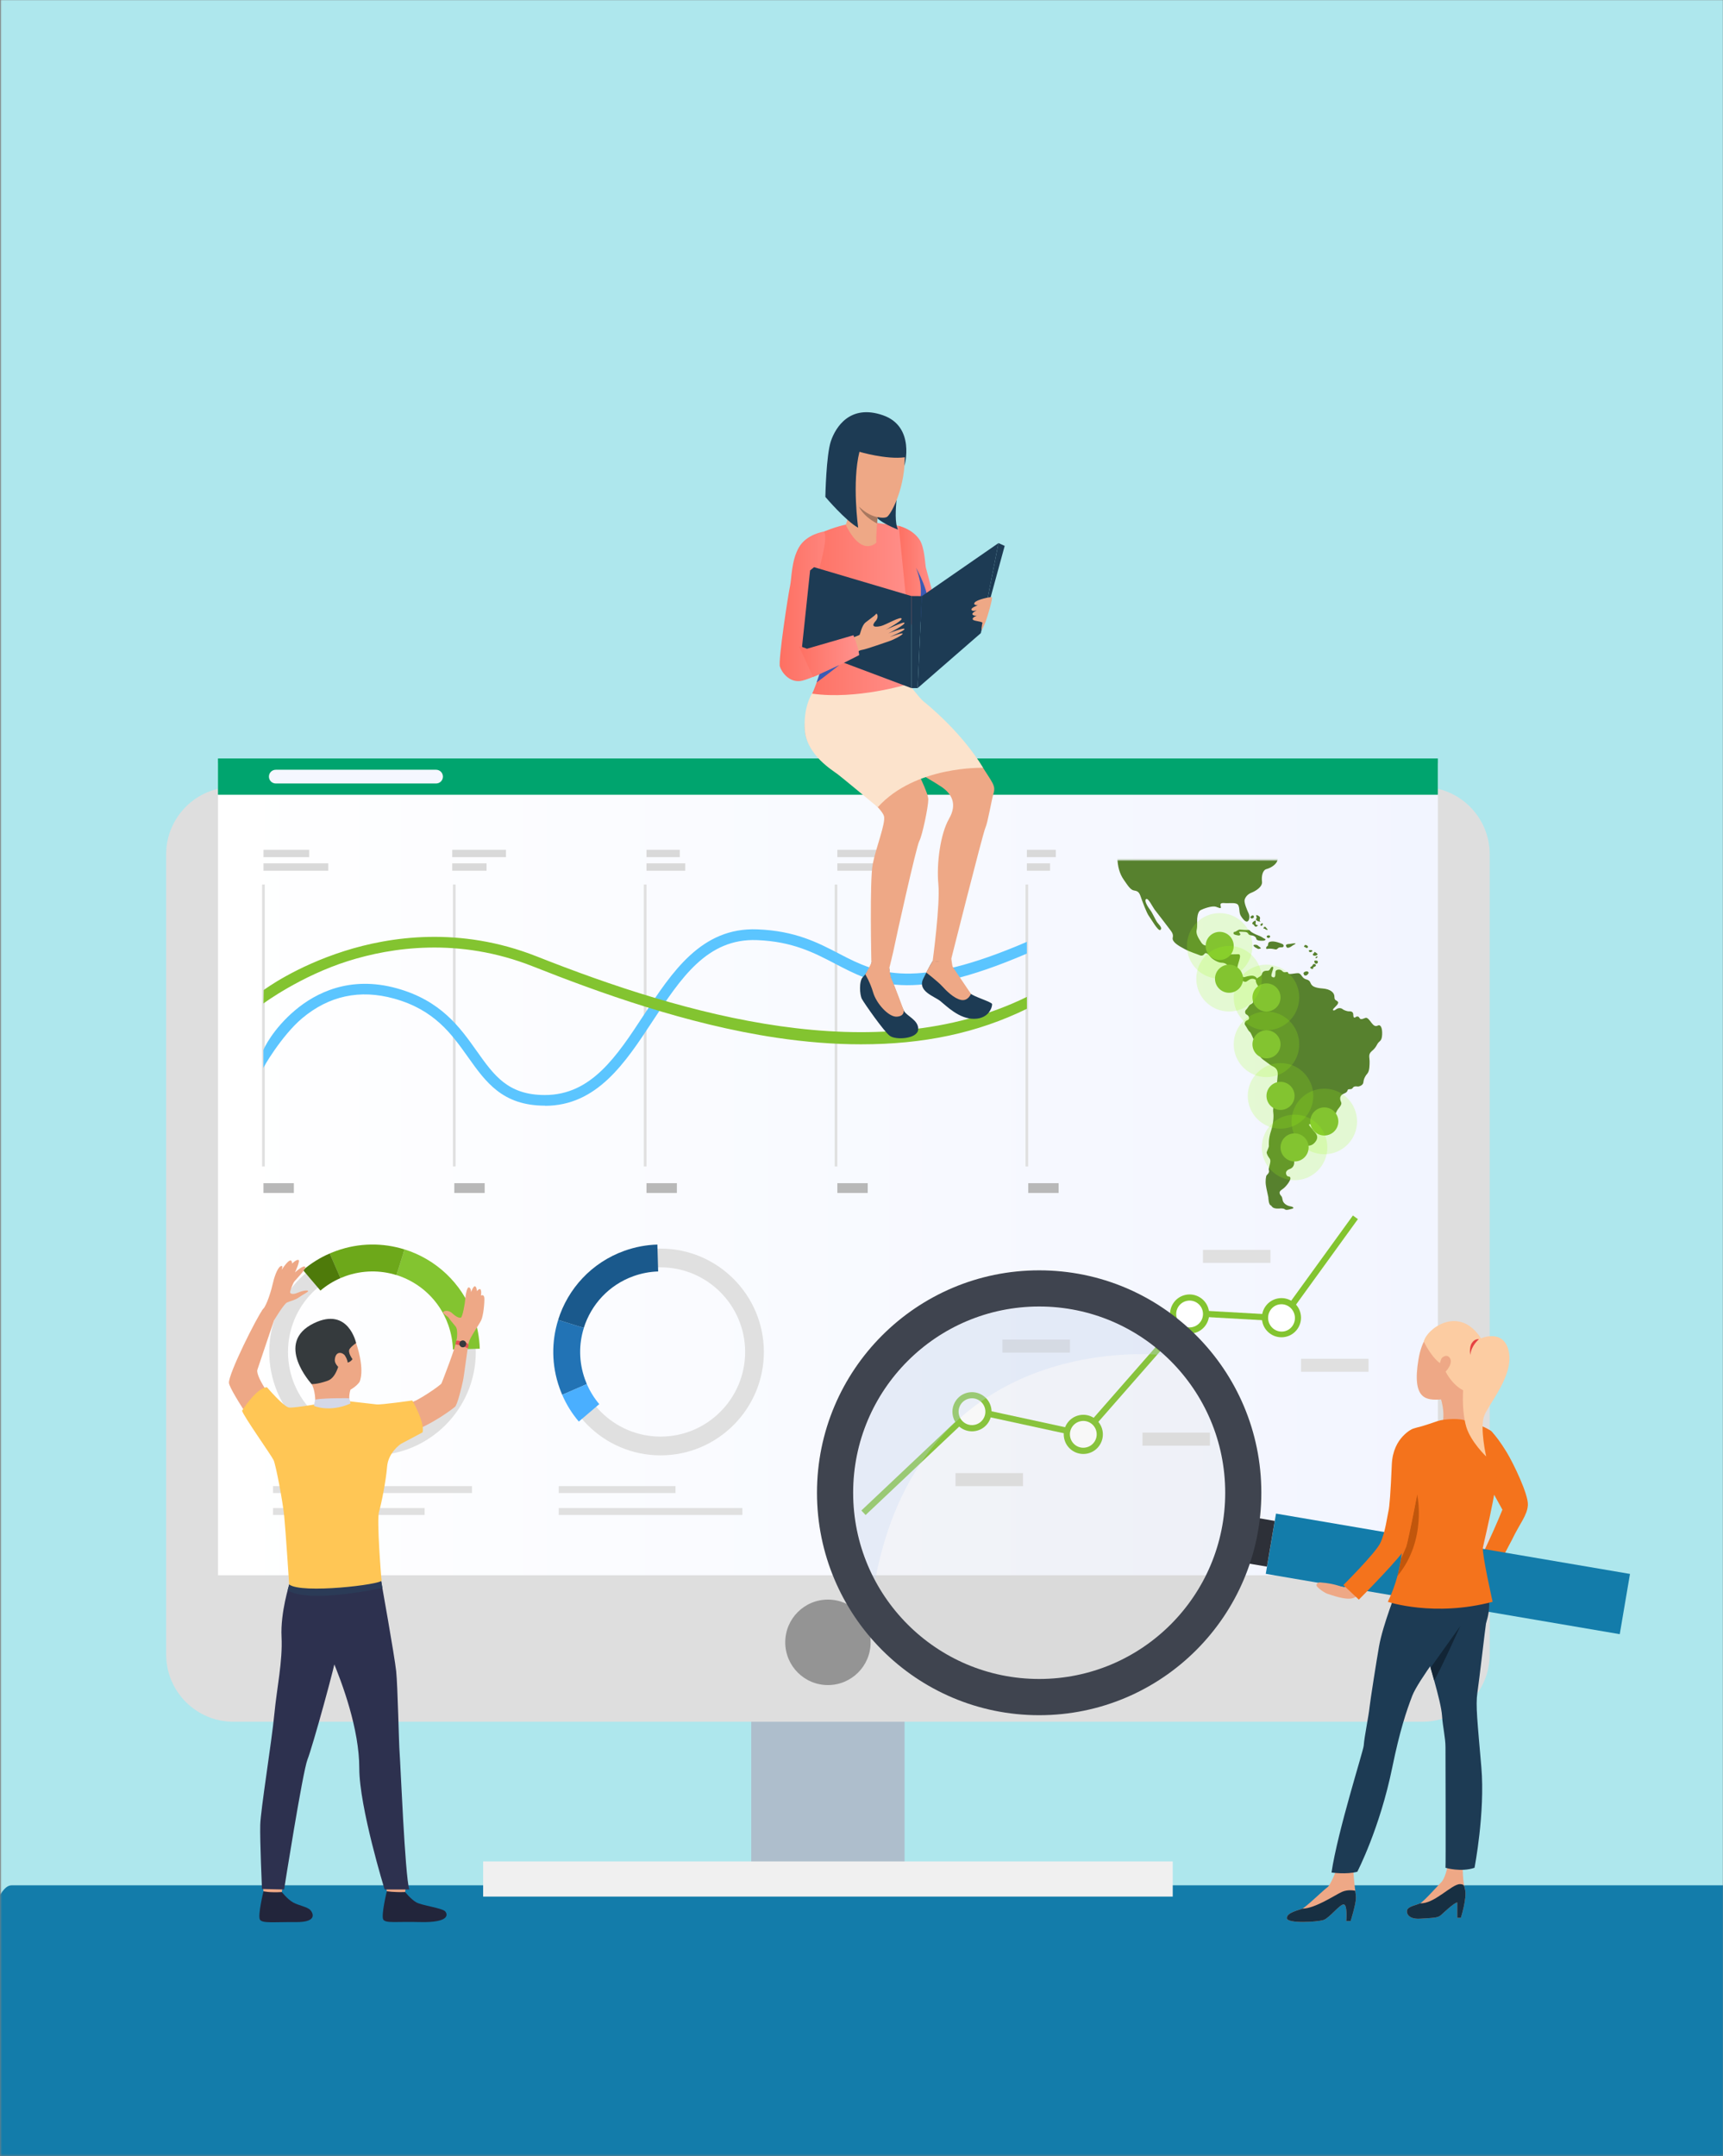
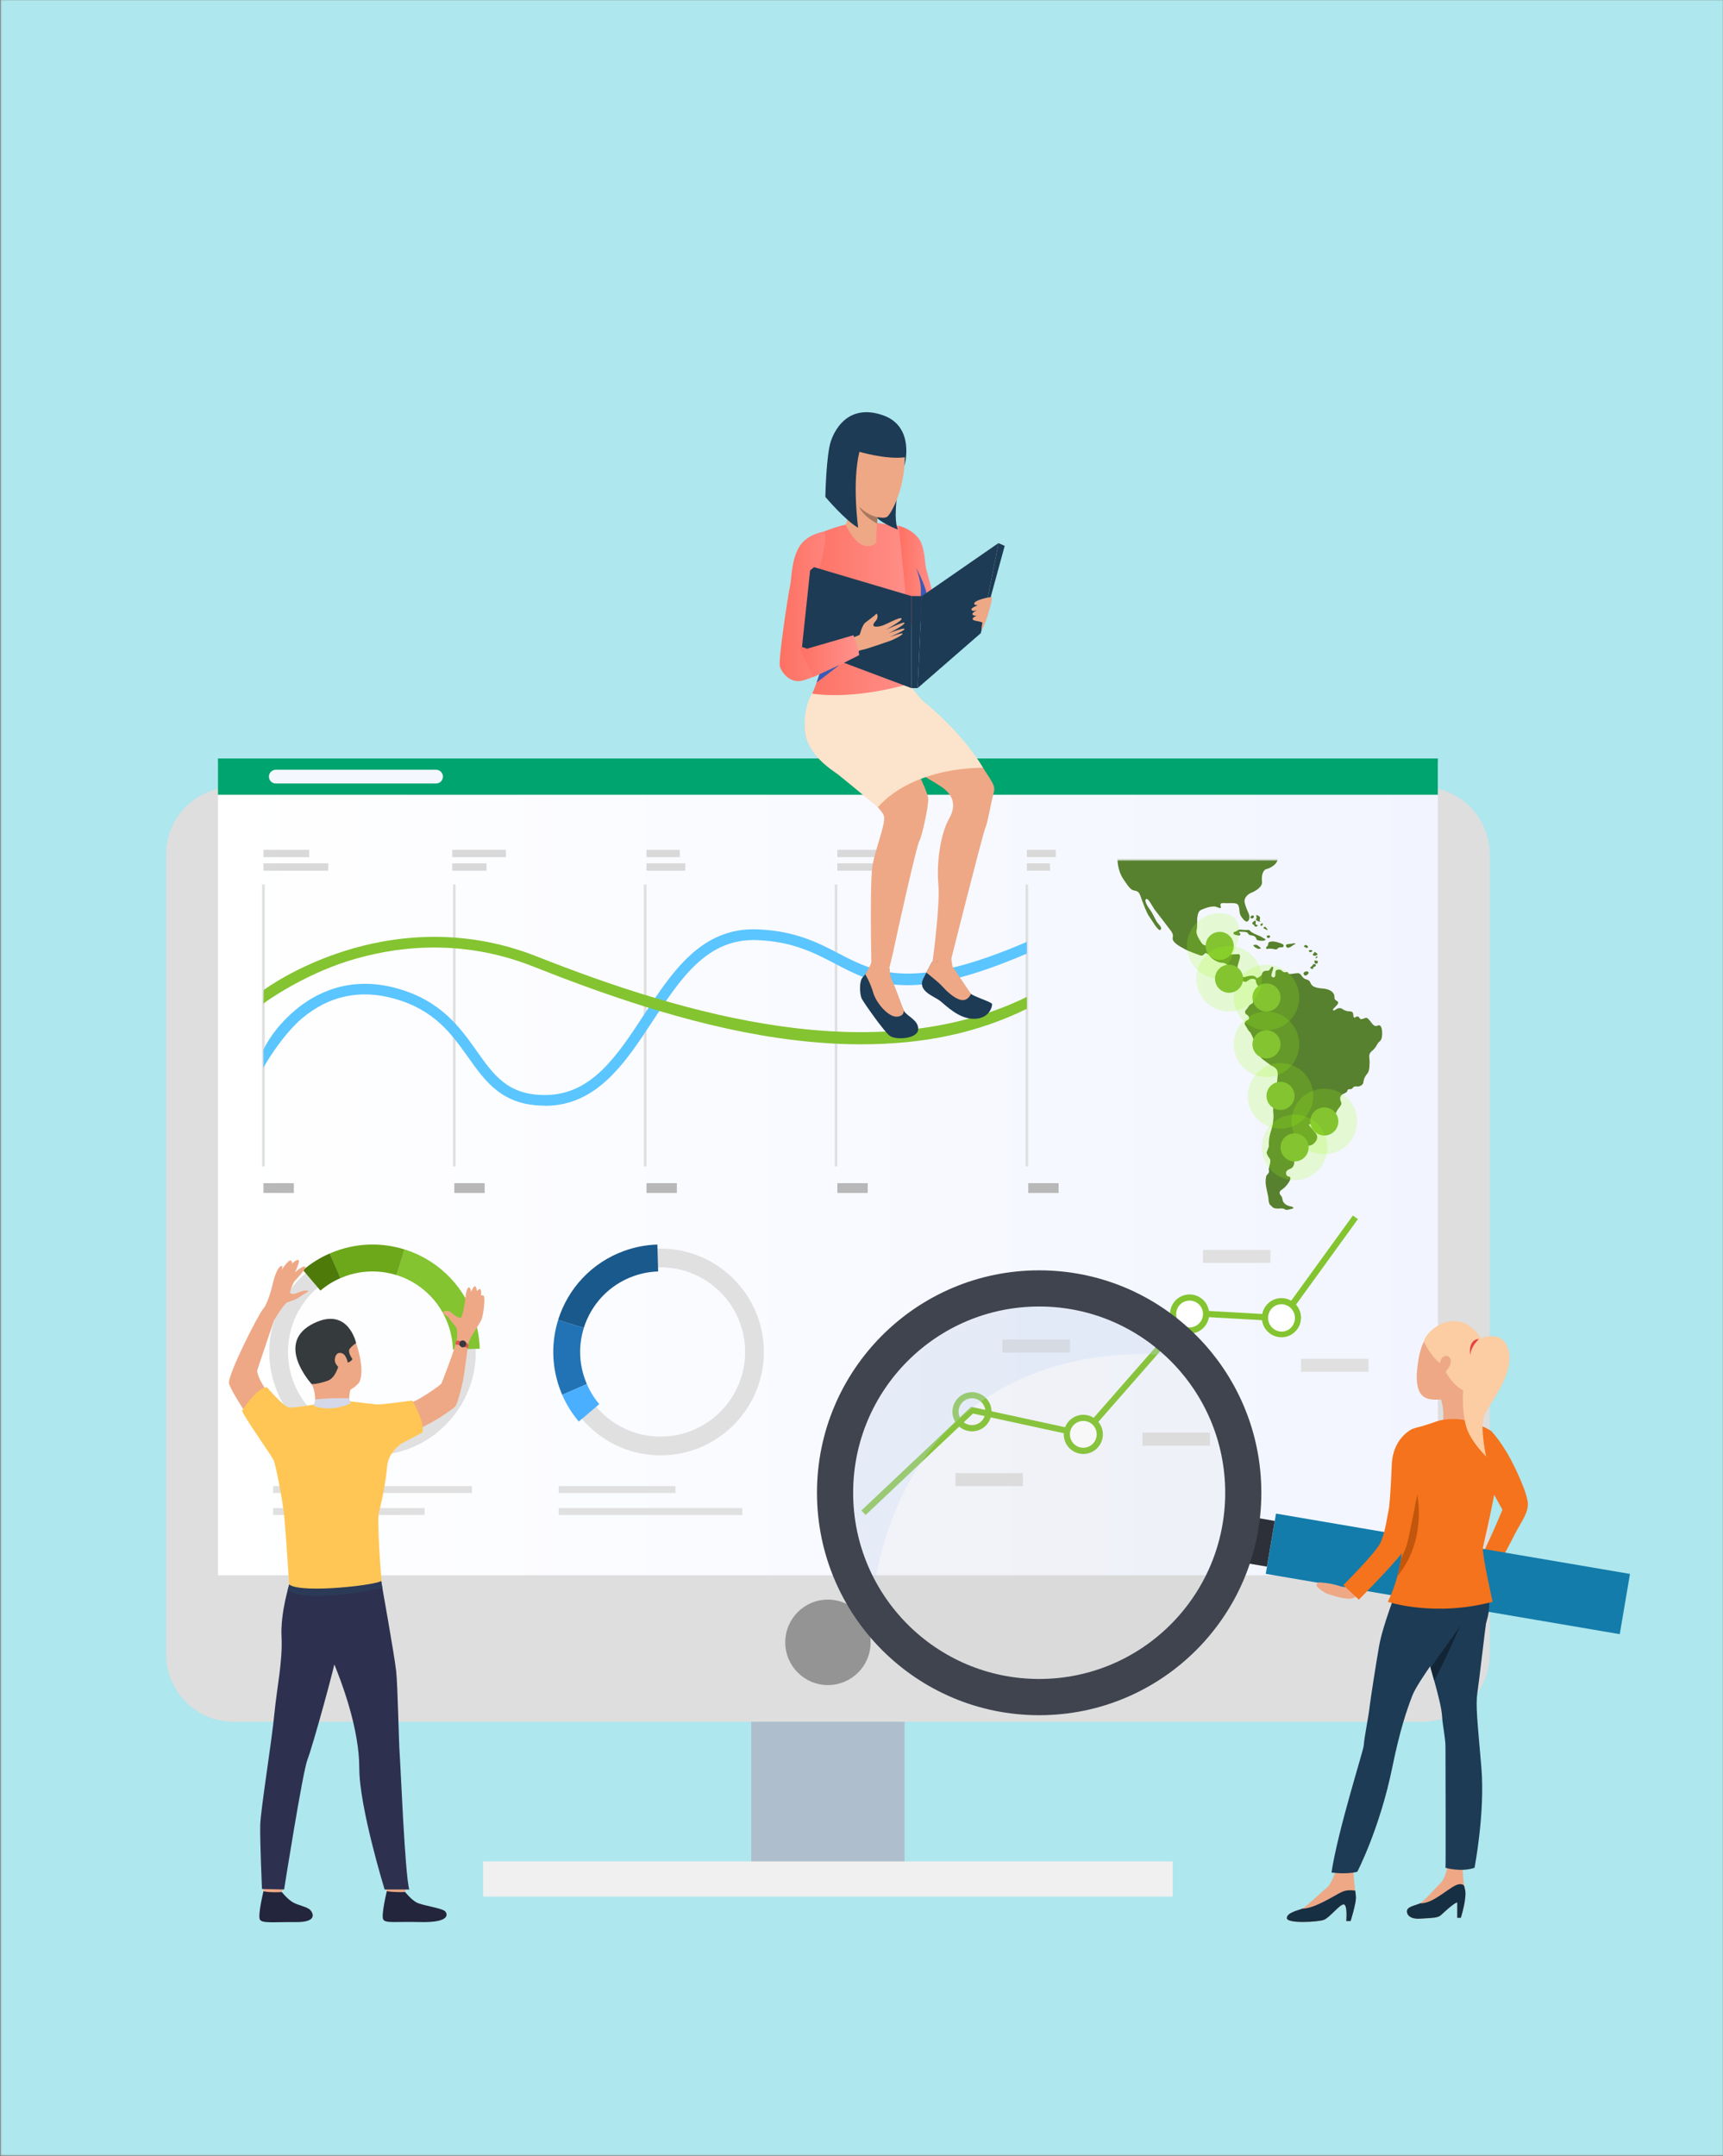
<svg xmlns="http://www.w3.org/2000/svg" width="1196" height="1496" viewBox="0 0 1196 1496" fill="none">
  <rect x="0" y="0" width="1196" height="1496" fill="#808080" stroke="none" />
  <mask id="mask0_1444_2408" style="mask-type:alpha" maskUnits="userSpaceOnUse" x="0" y="0" width="1196" height="1496">
    <rect x="0.377" width="1195.62" height="1495.7" fill="#807F7F" />
  </mask>
  <g mask="url(#mask0_1444_2408)">
    <rect x="0.377" width="1195.62" height="1495.7" fill="#AEE7ED" />
-     <path d="M8.003 1308.15H1197.75C1217.48 1308.15 1233.51 1430.03 1233.51 1580.1H-27.755C-27.755 1430.03 -11.729 1308.15 8.003 1308.15Z" fill="#137CAA" />
    <path d="M521.48 1313.15H627.892V1038.88H521.48V1313.15Z" fill="#AEBECC" />
    <path d="M162.053 1194.66H987.351C1013.16 1194.66 1034.07 1173.72 1034.07 1147.9V592.824C1034.07 567.001 1013.16 546.066 987.351 546.066L162.053 546.066C136.248 546.066 115.33 567.001 115.33 592.824L115.33 1147.9C115.33 1173.72 136.248 1194.66 162.053 1194.66Z" fill="#DEDEDE" />
    <path d="M151.331 1093.01H998.105L998.105 529.484L151.331 529.484L151.331 1093.01Z" fill="url(#paint0_linear_1444_2408)" />
    <path d="M998.073 526.264H151.298V551.431H998.073V526.264Z" fill="#00A46E" />
    <path d="M545.069 1139.54C545.069 1155.93 558.326 1169.2 574.702 1169.2C591.078 1169.2 604.335 1155.93 604.335 1139.54C604.335 1123.16 591.078 1109.89 574.702 1109.89C558.326 1109.89 545.069 1123.16 545.069 1139.54Z" fill="#949494" />
    <path d="M814.039 1291.55H335.366V1315.97H814.039V1291.55Z" fill="#F0F0F0" />
    <path d="M302.71 534.1H191.424C188.805 534.1 186.681 536.226 186.681 538.848V538.88C186.681 541.502 188.805 543.628 191.424 543.628H302.71C305.33 543.628 307.454 541.502 307.454 538.88V538.848C307.454 536.226 305.33 534.1 302.71 534.1Z" fill="#F5F7FF" />
    <path d="M600.859 1051.2L597.902 1048.08L674.096 976.152L751.2 992.865L824.827 908.812L889.063 912.454L939.101 843.39L942.578 845.894L891.175 916.876L826.679 913.234L752.759 997.58L675.396 980.802L600.859 1051.2Z" fill="#83C430" />
    <path d="M763.156 992.801C764.488 998.978 760.557 1005.09 754.383 1006.42C748.21 1007.76 742.101 1003.82 740.769 997.645C739.437 991.467 743.369 985.354 749.542 984.021C755.715 982.688 761.824 986.623 763.156 992.801Z" fill="white" />
    <path d="M754.838 1008.54C747.528 1010.13 740.25 1005.45 738.69 998.132C737.098 990.816 741.777 983.533 749.087 981.972C756.398 980.379 763.644 985.061 765.236 992.377C766.828 999.693 762.149 1006.98 754.838 1008.54ZM749.997 986.134C744.993 987.207 741.777 992.182 742.881 997.189C743.954 1002.2 748.925 1005.42 753.929 1004.31C758.932 1003.24 762.149 998.262 761.044 993.255C759.972 988.247 755.001 985.028 749.997 986.134Z" fill="#83C430" />
    <path d="M836.914 909.332C838.246 915.51 834.315 921.623 828.141 922.956C821.968 924.289 815.859 920.355 814.527 914.177C813.195 907.999 817.126 901.886 823.3 900.553C829.473 899.22 835.582 903.154 836.914 909.332Z" fill="white" />
    <path d="M828.626 925.038C821.315 926.631 814.037 921.949 812.477 914.633C810.885 907.317 815.564 900.033 822.875 898.472C830.185 896.879 837.463 901.561 839.023 908.877C840.615 916.193 835.936 923.477 828.626 925.038ZM823.784 902.634C818.781 903.707 815.564 908.682 816.669 913.69C817.741 918.697 822.712 921.916 827.716 920.811C832.72 919.738 835.936 914.763 834.832 909.755C833.759 904.748 828.788 901.529 823.784 902.634Z" fill="#83C430" />
    <path d="M900.695 911.869C902.027 918.047 898.096 924.16 891.922 925.493C885.749 926.826 879.64 922.891 878.308 916.713C876.976 910.535 880.907 904.423 887.081 903.089C893.254 901.756 899.363 905.691 900.695 911.869Z" fill="white" />
    <path d="M892.377 927.573C885.066 929.166 877.788 924.484 876.228 917.168C874.636 909.852 879.315 902.569 886.626 901.008C893.936 899.415 901.214 904.097 902.774 911.413C904.366 918.729 899.687 926.012 892.377 927.573ZM887.535 905.17C882.532 906.243 879.347 911.315 880.452 916.42C881.557 921.525 886.528 924.809 891.564 923.736C896.568 922.663 899.752 917.591 898.648 912.486C897.543 907.348 892.572 904.064 887.535 905.17Z" fill="#83C430" />
-     <path d="M685.859 977.128C687.191 983.306 683.26 989.419 677.086 990.752C670.913 992.085 664.804 988.151 663.472 981.973C662.14 975.795 666.072 969.682 672.245 968.349C678.419 967.016 684.527 970.95 685.859 977.128Z" fill="white" />
    <path d="M677.573 992.833C670.262 994.426 662.984 989.744 661.424 982.428C659.832 975.112 664.511 967.828 671.822 966.267C679.132 964.707 686.411 969.356 687.97 976.672C689.562 983.989 684.884 991.272 677.573 992.833ZM672.732 970.429C667.728 971.502 664.511 976.477 665.616 981.485C666.688 986.492 671.659 989.711 676.663 988.606C681.667 987.533 684.884 982.558 683.779 977.55C682.707 972.543 677.735 969.324 672.732 970.429Z" fill="#83C430" />
    <path d="M710.096 1022.13H663.242V1031.17H710.096V1022.13Z" fill="#E0E0E0" />
    <path d="M742.686 929.459H695.832V938.499H742.686V929.459Z" fill="#E0E0E0" />
    <path d="M839.871 994.036H793.018V1003.08H839.871V994.036Z" fill="#E0E0E0" />
    <path d="M881.882 867.225H835.028V876.264H881.882V867.225Z" fill="#E0E0E0" />
    <path d="M949.953 942.791H903.1V951.83H949.953V942.791Z" fill="#E0E0E0" />
    <path d="M1030.34 1024.93C1030.34 1024.93 1013.67 988.898 1032.29 991.89C1032.29 991.89 1033.98 991.89 1035.44 993.353C1037.88 995.824 1041.68 1000.8 1045.77 1007.5C1050.68 1015.59 1060.95 1036.99 1060.56 1044.21C1060.17 1051.43 1055.03 1056.86 1049.48 1068.46C1049.48 1068.46 1037.94 1090.02 1037.46 1092.62L1025.24 1086.28C1025.24 1086.28 1035.57 1065.67 1042.88 1047.52L1030.37 1024.89L1030.34 1024.93Z" fill="#F4731C" />
    <path d="M1131.44 1092.08L885.729 1050.22L878.62 1092.02L1124.33 1133.88L1131.44 1092.08Z" fill="#137CAA" />
    <path d="M884.838 1055.3L871.705 1053.06L866.307 1084.8L879.44 1087.03L884.838 1055.3Z" fill="#2D3038" />
    <path d="M937.508 1332.95H934.486C934.486 1332.95 935.493 1321.5 932.699 1321.4C929.905 1321.31 922.951 1330.7 918.792 1332.17C914.633 1333.63 893.351 1334.87 893.254 1330.93C893.156 1327 901.442 1325.44 904.009 1324.33C906.576 1323.23 919.15 1311 921.359 1309.54C923.601 1308.07 927.435 1297.93 927.435 1297.93L939.327 1297.41C939.327 1297.41 940.01 1306.87 940.725 1311.88C940.985 1313.73 941.179 1315.42 941.212 1316.59C941.309 1320.85 937.508 1332.95 937.508 1332.95Z" fill="#EEA886" />
    <path d="M1014.06 1330.67H1011.53V1320.04C1009.41 1320.2 1002.36 1326.9 1000.19 1328.85C998.009 1330.77 995.019 1330.7 985.791 1331.29C976.596 1331.87 975.719 1326.35 977.181 1324.49C978.643 1322.61 983.355 1321.79 985.791 1320.62C988.228 1319.45 997.911 1308.53 1000.48 1305.96C1003.04 1303.39 1004.6 1295.98 1004.6 1295.98L1015.36 1296.92C1015.36 1296.92 1015.29 1303.68 1016.53 1309.34C1016.53 1309.34 1016.53 1309.34 1016.53 1309.37C1016.63 1309.86 1016.76 1310.32 1016.89 1310.8C1018.48 1316.69 1014.03 1330.67 1014.03 1330.67H1014.06Z" fill="#EEA886" />
    <path d="M974.289 1089.4C974.289 1089.4 970.227 1099.03 969.87 1101.43C969.512 1103.87 959.992 1126.89 957.23 1142.4C955.573 1151.7 951.024 1180.77 950.667 1184.48C950.05 1190.82 947.06 1204.77 946.606 1211.24C946.346 1214.85 928.572 1270.32 924.251 1299.26C924.251 1299.26 934.486 1300.79 942.154 1298.74C942.154 1298.74 957.75 1268.83 966.426 1226.36C971.657 1200.8 976.271 1187.15 980.3 1176.64C984.329 1166.11 1007.27 1136.29 1009.64 1132.94C1012.01 1129.59 1027.02 1111.09 1012.82 1091.03C998.625 1070.97 974.256 1089.4 974.256 1089.4H974.289Z" fill="#1D3B54" />
    <path d="M1025.5 1174.6C1024.2 1183.25 1025.56 1194.56 1028.26 1226.17C1030.96 1257.74 1023.52 1295.98 1023.52 1295.98C1014.16 1299.2 1003.37 1295.98 1003.37 1295.98C1003.63 1293.77 1003.37 1219.01 1003.37 1212.35C1003.37 1205.68 1001.45 1198.14 1000.97 1190.5C1000.64 1185.29 998.204 1175.67 995.475 1165.88C994.663 1162.96 993.818 1160 993.006 1157.14C992.551 1155.54 992.096 1153.95 991.641 1152.42C987.807 1139.09 982.641 1087.68 982.641 1087.68C982.641 1087.68 1011.23 1064.63 1025.17 1086.32C1039.11 1108.04 1031.96 1123.81 1031.48 1126.51C1030.99 1129.2 1026.8 1165.98 1025.5 1174.6Z" fill="#1D3B54" />
    <path d="M1013.64 1128.23C1013.41 1128.72 999.178 1160.39 995.507 1165.88C994.694 1162.96 993.849 1160 993.037 1157.14C993.037 1157.14 1013.18 1128.94 1013.67 1128.23H1013.64Z" fill="#122536" />
    <path d="M1014.06 1330.67H1011.53V1320.04C1009.41 1320.2 1002.36 1326.9 1000.19 1328.85C998.009 1330.77 995.019 1330.7 985.791 1331.29C976.596 1331.87 975.719 1326.35 977.181 1324.49C978.643 1322.61 983.355 1321.79 985.791 1320.62C995.637 1321.14 1007.66 1307.29 1013.41 1307.33C1016.46 1307.33 1016.43 1309.05 1016.53 1309.37C1016.53 1309.37 1016.53 1309.37 1016.53 1309.41C1016.63 1309.89 1016.76 1310.35 1016.89 1310.84C1018.48 1316.72 1014.03 1330.7 1014.03 1330.7L1014.06 1330.67Z" fill="#172F42" />
    <path d="M937.508 1332.95H934.486C934.486 1332.95 935.493 1321.5 932.699 1321.4C929.905 1321.31 922.951 1330.7 918.792 1332.17C914.633 1333.63 893.351 1334.87 893.254 1330.93C893.156 1327 901.442 1325.44 904.009 1324.33C912.781 1324.33 927.078 1314.64 931.497 1312.69C935.916 1310.74 940.725 1311.91 940.725 1311.91C940.985 1313.76 941.179 1315.45 941.212 1316.63C941.309 1320.88 937.508 1332.98 937.508 1332.98V1332.95Z" fill="#172F42" />
    <path d="M999.568 968.674C999.568 968.674 1004.12 980.769 1000.58 990.101C1000.58 990.101 1017.31 989.029 1017.96 987.045C1018.61 985.094 1017.28 966.983 1019.58 961.618C1021.89 956.253 999.568 968.641 999.568 968.641V968.674Z" fill="#EEA886" />
    <path d="M997.942 986.005C997.942 986.005 988.065 989.516 983.581 990.492C979.097 991.467 969.772 995.89 970.519 1012.6C971.266 1029.28 974.061 1043.75 975.068 1050.94C976.075 1058.09 975.458 1076.37 973.801 1085.21C973.801 1085.21 997.52 1091.19 1025.4 1085.21C1025.4 1085.21 1020.46 1070.09 1020.59 1066.19C1020.72 1062.29 1037.06 1030.06 1037.84 1024.99C1038.59 1019.92 1041.9 997.483 1034.43 992.54C1026.96 987.598 1020.85 988.248 1017.7 986.037C1014.51 983.826 1002.59 984.444 997.942 986.037V986.005Z" fill="#F4731C" />
    <path d="M1036.09 1111.42C995.573 1122.18 963.341 1111.45 963.341 1111.45C966.265 1105.4 968.442 1099.39 970.002 1093.53C971.106 1089.4 971.919 1085.37 972.504 1081.5C975.785 1059.42 971.496 1042.52 971.496 1042.52C976.175 1004.02 1034.4 992.507 1039.05 1004.73C1043.73 1016.93 1030.01 1069.41 1029.33 1073.89C1028.65 1078.38 1036.09 1111.42 1036.09 1111.42Z" fill="#F4731C" />
    <path d="M1014.16 920.16C1007.43 917.852 989.236 915.38 984.59 943.344C979.943 971.275 990.081 971.763 1000.51 970.982C1010.94 970.202 1027.25 951.343 1028.49 945.588C1029.72 939.865 1033.36 926.761 1014.16 920.193V920.16Z" fill="#EEA886" />
    <path d="M988.325 930.89C988.325 930.89 993.881 942.791 1001.16 946.921C1001.16 946.921 1005.71 959.569 1015.62 964.674C1015.62 964.674 1041.84 947.278 1026.63 926.631C1011.43 905.951 990.047 922.436 988.325 930.89Z" fill="#FCCCA2" />
    <path d="M1000.51 942.824C1001.1 941.36 1005.03 939.019 1006.78 942.986C1008.54 946.986 1002.2 954.009 1000.48 953.619C998.756 953.229 998.269 948.319 1000.48 942.824H1000.51Z" fill="#EEA886" />
    <path d="M1025.72 929.817C1026.31 928.907 1043.66 920.875 1047.3 937.686C1050.91 954.497 1033.3 974.071 1030.21 982.46C1027.12 990.849 1031.61 1010.59 1031.61 1010.59C1031.61 1010.59 1021.01 1000.57 1017.8 990.069C1014.29 978.558 1013.09 949.522 1025.72 929.817Z" fill="#FCCCA2" />
    <path d="M1026.6 929.265C1026.6 929.265 1021.27 933.459 1020.59 940.125C1020.59 940.125 1019.58 934.955 1021.73 931.768C1023.87 928.614 1026.57 929.265 1026.57 929.265H1026.6Z" fill="#E54242" />
    <path d="M970.033 1093.53C971.138 1089.4 971.95 1085.37 972.535 1081.5C972.535 1081.5 975.199 1075.81 976.109 1073.11C977.019 1070.38 983.712 1037.02 983.712 1037.02C983.712 1037.02 990.796 1068.37 970.033 1093.53Z" fill="#C1560C" />
    <path d="M940.205 1095.49C940.205 1095.49 934.974 1100.69 933.285 1101.21C931.595 1101.73 928.346 1098.87 916.356 1097.96C915.316 1097.89 913.464 1098.83 913.887 1100.23C914.309 1101.63 919.54 1105.4 921.782 1105.99C924.024 1106.57 934.552 1110.77 939.685 1108.69C944.819 1106.64 948.328 1100.1 948.328 1100.1L940.205 1095.52V1095.49Z" fill="#EEA886" />
    <path d="M980.788 991.402C980.788 991.402 966.914 996.898 966.102 1016.21C965.29 1035.49 964.51 1045.57 963.762 1048.57C963.015 1051.56 961.586 1063.52 958.076 1070.71C954.697 1077.7 932.473 1099.81 932.473 1099.81L943.228 1109.92C943.228 1109.92 974.225 1078.8 976.11 1073.11C977.994 1067.42 985.727 1027.82 986.344 1021.15C986.832 1015.79 993.948 991.793 980.788 991.402Z" fill="#F4731C" />
    <path opacity="0.1" d="M751.564 1164.13C822.384 1147.41 866.245 1076.39 849.53 1005.52C832.815 934.649 761.853 890.756 691.033 907.483C620.212 924.211 576.351 995.224 593.066 1066.1C609.781 1136.97 680.743 1180.86 751.564 1164.13Z" fill="#B8B8B8" />
    <path opacity="0.3" d="M808.092 940.352C808.092 940.352 640.823 919.607 607.486 1096.27C597.901 1078.22 592.442 1057.6 592.442 1035.75C592.442 964.512 650.148 906.764 721.338 906.764C754.74 906.764 785.185 919.477 808.092 940.352Z" fill="#C6D7F4" />
    <path d="M721.338 881.434C636.177 881.434 567.099 950.53 567.099 1035.75C567.099 1120.98 636.144 1190.11 721.338 1190.11C806.532 1190.11 875.545 1121.01 875.545 1035.75C875.545 950.497 806.5 881.434 721.338 881.434ZM721.338 1164.97C650.018 1164.97 592.215 1107.13 592.215 1035.75C592.215 964.382 650.018 906.536 721.338 906.536C792.658 906.536 850.462 964.382 850.462 1035.75C850.462 1107.13 792.658 1164.97 721.338 1164.97Z" fill="#3F444F" />
    <path d="M183.792 613.732H181.939V809.346H183.792V613.732Z" fill="#E0E0E0" />
    <path d="M316.261 613.732H314.409V809.346H316.261V613.732Z" fill="#E0E0E0" />
    <path d="M448.763 613.732H446.911V809.346H448.763V613.732Z" fill="#E0E0E0" />
    <path d="M581.233 613.732H579.381V809.346H581.233V613.732Z" fill="#E0E0E0" />
    <path d="M713.704 613.732H711.852V809.346H713.704V613.732Z" fill="#E0E0E0" />
    <path d="M378.321 767.174C348.818 767.174 337.186 750.818 324.872 733.487C313.402 717.36 301.542 700.647 273.502 692.875C249.782 686.307 228.305 690.924 209.655 706.597C195.618 718.4 182.004 741.551 182.849 741.226V728.61C183.076 727.472 189.672 713.718 204.878 700.939C219.045 689.006 242.797 676.715 275.451 685.754C306.059 694.241 319.25 712.807 330.883 729.228C343.002 746.299 352.587 759.793 378.288 759.793C410.456 759.793 428.131 732.87 446.847 704.353C466.537 674.374 486.877 643.321 525.705 644.849C552.056 645.857 567.717 654.051 582.891 661.953C609.599 675.902 634.683 687.022 712.761 653.531V661.66C631.434 696.55 606.675 682.73 579.447 668.553C565.02 661.042 550.074 653.239 525.412 652.296C490.808 650.962 472.45 678.893 453.02 708.483C434.045 737.389 414.42 767.271 378.288 767.271L378.321 767.174Z" fill="url(#paint1_linear_1444_2408)" />
    <path d="M597.644 724.61C579.026 724.61 559.465 723.082 538.931 720.026C476.513 710.726 415.753 688.68 369.809 670.504C318.44 650.182 271.684 657.335 241.498 666.862C208.617 677.267 183.078 696.094 182.883 696.257L183.045 686.957C183.923 686.307 205.01 670.699 238.997 659.904C270.384 649.922 319.057 642.476 372.539 663.611C474.889 704.093 607.944 742.884 712.795 691.704V699.963C678.321 716.807 641.053 724.61 597.644 724.61Z" fill="#83C430" />
    <path d="M203.97 820.954H182.883V827.75H203.97V820.954Z" fill="#B8B8B8" />
    <path d="M214.628 589.638H182.883V594.743H214.628V589.638Z" fill="#D9D9D9" />
    <path d="M227.884 599.034H182.883V604.139H227.884V599.034Z" fill="#D9D9D9" />
    <path d="M351.19 589.638H313.922V594.743H351.19V589.638Z" fill="#D9D9D9" />
    <path d="M337.738 599.034H313.922V604.139H337.738V599.034Z" fill="#D9D9D9" />
    <path d="M471.866 589.638H448.764V594.743H471.866V589.638Z" fill="#D9D9D9" />
    <path d="M475.667 599.034H448.764V604.139H475.667V599.034Z" fill="#D9D9D9" />
    <path d="M614.863 589.638H581.233V594.743H614.863V589.638Z" fill="#D9D9D9" />
    <path d="M608.137 599.034H581.233V604.139H608.137V599.034Z" fill="#D9D9D9" />
    <path d="M732.872 589.638H712.792V594.743H732.872V589.638Z" fill="#D9D9D9" />
    <path d="M728.876 599.034H712.792V604.139H728.876V599.034Z" fill="#D9D9D9" />
    <path d="M336.44 820.954H315.353V827.75H336.44V820.954Z" fill="#B8B8B8" />
    <path d="M469.851 820.954H448.764V827.75H469.851V820.954Z" fill="#B8B8B8" />
    <path d="M602.321 820.954H581.233V827.75H602.321V820.954Z" fill="#B8B8B8" />
    <path d="M734.823 820.954H713.735V827.75H734.823V820.954Z" fill="#B8B8B8" />
    <path d="M617.233 671.87C617.233 671.87 617.721 678.21 619.183 680.681C620.645 683.153 625.421 697.72 627.468 701.426C629.515 705.133 637.736 707.767 637.346 714.303C636.956 720.838 621.847 721.846 617.656 718.725C613.464 715.603 599.85 696.029 598.29 693.167C596.731 690.339 596.146 680.681 598.973 677.918C601.799 675.186 604.886 669.496 604.821 668.163C604.756 666.83 615.576 669.203 617.233 671.87Z" fill="#1D3B54" />
    <path d="M599.688 477.621C599.688 477.621 626.916 513.486 631.595 524.086C636.274 534.686 644.365 549.838 644.365 554.781C644.365 559.723 640.206 579.785 638.126 583.557C636.047 587.362 621.718 652.003 620.938 656.165C620.158 660.327 617.266 671.87 617.266 671.87L604.854 668.163C604.854 668.163 603.555 610.903 605.796 599.555C608.006 588.175 614.699 571.689 613.66 566.519C612.62 561.349 595.951 546.945 584.482 539.238C573.012 531.532 559.463 519.404 558.683 506.918C557.903 494.432 564.207 480.287 564.207 480.287C564.207 480.287 577.171 471.053 599.688 477.621Z" fill="#EEA886" />
    <path d="M630.231 474.401C630.231 474.401 638.062 485.945 641.961 488.806C645.86 491.635 673.024 517.582 680.822 530.296C688.652 542.977 691.317 544.896 689.692 550.358C688.067 555.853 685.728 570.616 683.973 574.42C682.219 578.224 659.474 668.651 659.474 668.651C659.474 668.651 650.117 671.024 647.387 666.862C647.387 666.862 652.716 627.648 651.351 613.471C649.987 599.262 652.748 578.582 658.727 568.177C664.706 557.772 660.514 550.781 653.691 546.066C646.867 541.319 609.079 519.923 609.079 519.923C609.079 519.923 563.233 456.485 630.264 474.466L630.231 474.401Z" fill="#EEA886" />
    <path d="M659.148 668.163C659.148 668.163 659.343 670.439 660.026 670.732C660.708 671.024 671.463 686.924 673.51 689.201C675.557 691.477 688.456 695.183 688.651 696.679C688.846 698.207 686.897 706.727 676.337 706.922C665.777 707.117 657.004 698.012 652.715 694.598C648.426 691.184 636.599 687.77 640.888 679.056C645.177 670.341 647.386 666.83 647.386 666.83L659.148 668.163Z" fill="#1D3B54" />
    <path d="M600.632 676.064C600.632 676.064 603.946 681.364 606.123 688.745C608.267 696.126 616.683 705.686 622.434 705.426C628.185 705.133 627.243 700.906 627.243 700.906C627.243 700.906 621.134 684.095 618.567 678.698C618.145 677.787 617.56 673.593 617.268 671.869C617.105 670.926 608.657 667.512 604.856 668.163C604.856 668.163 601.509 674.893 600.632 676.031V676.064Z" fill="#EEA886" />
    <path d="M673.966 689.623C673.966 689.623 672.016 694.761 667.142 693.818C662.269 692.875 656.777 687.38 653.951 684.258C651.124 681.137 642.903 674.764 642.903 674.764L647.355 666.83L659.084 667.545L673.966 689.591V689.623Z" fill="#EEA886" />
    <path d="M629.971 473.491C629.971 473.491 638.387 484.579 641.116 486.725C643.845 488.871 667.792 508.348 682.381 532.767C682.381 532.767 635.43 531.174 609.306 560.081C609.306 560.081 583.962 539.043 581.168 536.929C578.374 534.816 560.146 524.086 558.716 506.917C557.287 489.749 564.24 480.287 564.24 480.287C564.24 480.287 615.61 468.451 630.004 473.491H629.971Z" fill="#FCE3CC" />
    <path d="M635.884 423.807C629.678 434.277 628.671 471.182 630.23 474.727C630.23 474.727 594.652 485.684 563.784 481.295C563.784 481.295 565.311 477.946 566.839 473.524C567.456 471.768 568.138 469.817 568.821 467.833C571.03 461.558 573.434 454.827 574.734 451.771C577.463 445.3 576.489 434.44 574.344 430.668C572.2 426.896 559.495 398.737 559.495 398.737C559.495 398.737 552.639 378.675 564.369 372.432C576.099 366.157 586.984 364.043 586.984 364.043L607.616 362.612C607.616 362.612 612.1 363.458 618.176 363.978C624.219 364.498 630.49 365.539 631.758 375.554C633.025 385.568 634.259 390.869 635.559 393.502C636.859 396.136 642.87 411.874 635.852 423.774L635.884 423.807Z" fill="url(#paint2_linear_1444_2408)" />
    <path d="M571.973 368.856C571.973 368.856 559.853 370.514 554.525 379.846C549.196 389.178 549.553 401.729 548.384 406.736C547.214 411.744 540.033 458.502 541.365 462.534C542.665 466.565 547.734 473.394 555.434 472.548C563.135 471.703 594.1 455.575 594.1 455.575C594.1 455.575 589.941 443.479 589.941 440.976L560.113 451.413C560.113 451.413 567.261 402.574 568.171 397.144C569.081 391.714 574.962 373.668 571.973 368.856Z" fill="url(#paint3_linear_1444_2408)" />
    <path d="M623.798 364.889C623.798 364.889 633.058 366.774 638.257 374.416C641.863 379.748 642.156 391.584 642.676 393.795C643.196 396.039 650.116 421.238 650.116 421.238L630.849 434.18L623.83 364.889H623.798Z" fill="url(#paint4_linear_1444_2408)" />
    <path d="M632.636 413.565L565.053 393.535L562.323 395.779L556.702 448.942L632.636 477.458V413.565Z" fill="#1D3B54" />
    <path d="M625.228 327.983C625.228 327.983 618.827 358.938 623.376 367.49C623.376 367.49 609.404 362.352 606.642 356.662C603.913 350.972 625.195 327.983 625.195 327.983H625.228Z" fill="#1D3B54" />
    <path d="M609.826 351.59C609.826 351.59 609.501 354.711 609.144 358.808C609.014 360.206 608.916 361.734 608.786 363.263C608.396 368.335 608.104 373.733 608.299 376.497C608.299 376.497 598.324 387.162 587.017 364.043C587.017 364.043 591.793 354.516 588.186 341.51C584.612 328.536 609.826 351.557 609.826 351.557V351.59Z" fill="#EEA886" />
    <path d="M609.632 290.265C609.632 290.265 627.21 291.988 628.023 314.554C628.803 337.153 619.217 355.687 615.968 358.451C612.719 361.214 595.433 356.662 592.574 344.599C589.715 332.568 584.581 323.399 586.563 313.611C588.545 303.824 588.122 287.176 609.665 290.232L609.632 290.265Z" fill="#EEA886" />
    <path d="M627.86 323.073C627.86 323.073 635.593 295.987 612.849 288.119C590.104 280.25 580.097 296.248 576.75 306.1C573.436 315.952 572.916 344.794 572.916 344.794C572.916 344.794 586.855 361.279 595.693 366.189C595.693 366.189 591.274 334.844 596.57 313.481C596.57 313.481 615.123 319.009 628.055 317.285C628.055 317.285 627.925 321.87 627.828 323.073H627.86Z" fill="#1D3B54" />
    <path d="M609.177 358.808C609.047 360.206 608.949 361.735 608.819 363.263C598.584 357.833 596.277 351.525 596.277 351.525C603.101 358.223 609.177 358.808 609.177 358.808Z" fill="#A77860" />
    <path d="M635.819 393.99C635.819 393.99 646.639 412.361 644.235 424.36C641.83 436.325 633.675 429.302 633.675 429.302C633.675 429.302 644.592 415.743 635.819 393.99Z" fill="#3A5BB5" />
    <path d="M636.958 477.458L680.822 439.317L693.072 376.822L639.882 413.63L636.958 477.458Z" fill="#1D3B54" />
    <path d="M632.635 477.458H636.956L639.88 413.63L632.635 413.565V477.458Z" fill="#1D3B54" />
    <path d="M590.266 443.024C590.266 443.024 595.952 440.975 596.569 440.585C597.154 440.195 597.999 434.18 600.793 431.903C603.62 429.627 607.292 427.156 608.007 426.083C608.721 424.978 610.313 428.164 607.812 430.895C605.31 433.627 605.277 435.773 611.418 434.407C614.83 433.659 625.975 426.929 625.845 429.465C625.78 430.96 614.83 437.008 614.83 437.008C614.83 437.008 626.982 431.416 627.729 432.001C629.159 433.172 617.169 439.285 616.617 439.48C616.617 439.48 627.339 435.35 627.827 436.326C628.444 437.529 617.624 441.821 617.787 441.983C617.787 441.983 626.365 438.797 626.559 439.61C626.852 440.65 619.574 444.097 618.079 444.585C616.584 445.04 601.021 450.633 598.356 450.925C595.692 451.218 593.515 454.014 593.515 454.014L590.233 443.089L590.266 443.024Z" fill="#EEA886" />
    <path d="M592.379 440.748C592.379 440.748 595.823 448.747 596.408 454.535C596.408 454.535 576.977 464.68 564.403 469.719L554.655 448.552L556.735 448.942L560.016 450.177C560.016 450.177 585.1 442.926 592.379 440.78V440.748Z" fill="url(#paint5_linear_1444_2408)" />
    <path d="M660.351 665.172C660.351 665.172 661.196 673.106 662.463 673.756C663.73 674.406 649.499 671.057 660.351 665.172Z" fill="#EEA886" />
    <path d="M582.566 461.46C582.241 461.72 572.006 469.817 566.84 473.524C567.457 471.768 568.14 469.817 568.822 467.833L582.566 461.46Z" fill="#3A5BB5" />
    <path d="M680.822 439.317L697.393 378.773L693.072 376.822L680.822 439.317Z" fill="#1D3B54" />
    <path d="M681.374 437.366C681.374 437.366 682.934 434.667 684.201 431.253C685.468 427.839 689.27 414.995 688.49 414.442C687.71 413.89 677.897 416.068 676.533 418.117C675.168 420.133 678.807 419.905 678.807 419.905C678.807 419.905 673.608 421.791 674.356 423.189C675.103 424.587 678.222 423.384 678.222 423.384C678.222 423.384 674.128 425.27 675.103 426.441C676.078 427.611 678.125 427.091 678.125 427.091C678.125 427.091 674.453 428.522 675.265 429.855C676.078 431.188 682.446 431.058 681.926 432.456C681.406 433.854 681.309 437.431 681.309 437.431L681.374 437.366Z" fill="#EEA886" />
    <path d="M258.587 1009.81C219.044 1009.81 186.909 977.616 186.909 938.076C186.909 898.537 219.076 866.347 258.587 866.347C298.097 866.347 330.264 898.537 330.264 938.076C330.264 977.616 298.097 1009.81 258.587 1009.81ZM258.587 879.353C226.225 879.353 199.906 905.691 199.906 938.076C199.906 970.462 226.225 996.8 258.587 996.8C290.949 996.8 317.267 970.462 317.267 938.076C317.267 905.691 290.949 879.353 258.587 879.353Z" fill="#E0E0E0" />
    <path d="M275.222 884.718L280.778 866.899C302.32 873.63 320.516 890.05 328.704 912.941C331.401 920.518 332.798 928.191 333.025 935.8L314.375 936.353C314.212 930.663 313.14 924.875 311.126 919.217C304.985 902.049 291.338 889.758 275.189 884.685L275.222 884.718Z" fill="#83C430" />
    <path d="M236.297 886.832L228.856 869.729C230.384 869.078 231.911 868.46 233.503 867.908C249.359 862.217 265.865 862.25 280.779 866.932L275.223 884.751C264.045 881.239 251.666 881.239 239.774 885.466C238.604 885.889 237.434 886.344 236.297 886.832Z" fill="#6DA81A" />
    <path d="M210.337 881.271C215.796 876.621 222.002 872.687 228.89 869.728L236.331 886.831C231.164 889.075 226.518 892.001 222.424 895.48L210.337 881.271Z" fill="#4E7A0A" />
    <path d="M458.545 1009.81C419.002 1009.81 386.867 977.616 386.867 938.076C386.867 898.537 419.034 866.347 458.545 866.347C498.055 866.347 530.222 898.537 530.222 938.076C530.222 977.616 498.055 1009.81 458.545 1009.81ZM458.545 879.353C426.183 879.353 399.864 905.691 399.864 938.076C399.864 970.462 426.183 996.8 458.545 996.8C490.907 996.8 517.225 970.462 517.225 938.076C517.225 905.691 490.907 879.353 458.545 879.353Z" fill="#E0E0E0" />
    <path d="M405.225 921.396L387.419 915.836C394.145 894.278 410.553 876.069 433.428 867.875C440.998 865.176 448.666 863.778 456.302 863.55L456.854 882.214C451.168 882.377 445.385 883.45 439.731 885.466C422.575 891.611 410.293 905.268 405.225 921.428V921.396Z" fill="#1A598C" />
    <path d="M407.337 960.35L390.246 967.796C389.596 966.268 388.979 964.74 388.426 963.146C382.74 947.279 382.773 930.761 387.451 915.836L405.257 921.396C401.748 932.582 401.748 944.97 405.972 956.871C406.394 958.041 406.849 959.212 407.337 960.35Z" fill="#2273B5" />
    <path d="M401.779 986.362C397.132 980.9 393.201 974.689 390.244 967.796L407.335 960.35C409.577 965.487 412.501 970.169 415.978 974.266L401.779 986.362Z" fill="#4AAFFF" />
    <path d="M327.631 1031.14H189.54V1035.95H327.631V1031.14Z" fill="#E0E0E0" />
    <path d="M294.749 1046.39H189.54V1051.2H294.749V1046.39Z" fill="#E0E0E0" />
    <path d="M468.909 1031.14H387.842V1035.95H468.909V1031.14Z" fill="#E0E0E0" />
    <path d="M515.308 1046.39H387.842V1051.2H515.308V1046.39Z" fill="#E0E0E0" />
    <path d="M249.522 958.919C249.522 958.919 253.811 951.44 247.02 931.345C240.457 911.933 217.745 913.689 210.532 926.143C203.319 938.596 205.755 946.302 216.38 960.349C227.005 974.396 245.136 965.357 249.522 958.919Z" fill="#EEA886" />
    <path d="M196.756 1304.4C196.756 1304.4 195.618 1312.66 195.488 1313.89C195.358 1315.13 182.979 1313.18 182.979 1313.18L181.972 1303.36C181.972 1303.36 195.196 1303.26 196.756 1304.43V1304.4Z" fill="#EEA886" />
    <path d="M195.617 1312.82C195.617 1312.82 199.549 1317.8 203.318 1319.94C207.119 1322.12 213.065 1322.97 215.307 1325.21C216.932 1326.83 221.188 1333.79 205.462 1333.66C189.736 1333.53 182.133 1334.64 180.443 1331.97C178.754 1329.31 182.88 1312.27 182.88 1312.27C182.88 1312.27 186.747 1313.34 195.617 1312.82Z" fill="#22253B" />
    <path d="M282.34 1304.4C282.34 1304.4 281.203 1312.66 281.073 1313.89C280.943 1315.13 268.564 1313.18 268.564 1313.18L267.557 1303.36C267.557 1303.36 280.781 1303.26 282.34 1304.43V1304.4Z" fill="#EEA886" />
    <path d="M281.236 1312.82C281.236 1312.82 285.168 1317.8 288.937 1319.94C292.738 1322.12 306.678 1323.88 308.92 1326.12C310.544 1327.74 313.241 1334.25 291.081 1333.63C275.355 1333.21 267.752 1334.61 266.063 1331.94C264.373 1329.27 268.499 1312.23 268.499 1312.23C268.499 1312.23 273.373 1313.11 281.236 1312.79V1312.82Z" fill="#22253B" />
    <path d="M200.915 1099.06C200.915 1099.06 194.58 1118.77 195.424 1135.77C196.269 1152.78 192.143 1171.34 190.453 1189.1C188.569 1208.9 180.9 1255.72 180.64 1266.29C180.348 1276.86 181.843 1310.67 181.843 1310.67L197.211 1311.03C197.211 1311.03 210.111 1229.16 213.457 1220.8C216.804 1212.44 233.343 1152.88 233.927 1146.21C234.48 1139.51 200.98 1099.06 200.98 1099.06H200.915Z" fill="#2D314F" />
    <path d="M264.566 1097.01C264.566 1097.01 273.891 1149.14 274.996 1159.54C276.101 1169.95 276.848 1209.84 277.401 1216.35C277.953 1222.85 281.105 1301.37 284.094 1311.03H266.971C266.971 1311.03 249.392 1253.93 249.392 1226.91C249.392 1199.89 237.76 1168.19 230.222 1150.37C222.684 1132.55 205.496 1132.13 200.882 1099.06C200.882 1099.06 258.295 1086.51 264.534 1097.01H264.566Z" fill="#2D314F" />
    <path d="M243.285 964.219C243.285 964.219 241.368 969.844 243.285 973.844C245.202 977.843 218.624 975.437 218.624 975.437C218.624 975.437 219.826 967.146 216.349 960.317C212.872 953.489 243.285 964.187 243.285 964.187V964.219Z" fill="#EEA886" />
    <path d="M199.68 1103.35C199.68 1103.35 209.232 1113.17 265.444 1101.83L264.599 1097.01L200.719 1099.42L199.68 1103.35Z" fill="#2B3B57" />
    <path d="M247.313 975.144C247.313 975.144 257.125 976.152 259.952 976.673C262.746 977.193 281.657 973.291 285.523 972.901C289.39 972.511 305.928 961.163 306.481 959.829C307.033 958.496 316.521 934.37 317.073 929.135C317.625 923.932 326.333 926.598 325.586 930.208C324.189 936.938 322.369 953.261 321.395 957.976C320.322 963.081 317.463 974.657 315.871 976.087C314.279 977.518 299.365 988.834 284.809 993.646C270.252 998.458 259.27 1005.55 259.27 1005.55H187.462C187.462 1005.55 159.519 965.585 158.934 959.569C158.35 953.554 178.43 913.527 182.459 908.52C186.455 903.512 192.271 910.145 192.271 910.145C192.271 910.145 180.249 945.425 178.657 950.432C177.065 955.44 192.629 977.486 196.918 977.551C201.207 977.616 212.189 976.217 217.063 976.022C221.936 975.827 227.103 973.681 227.103 973.681L247.345 975.079L247.313 975.144Z" fill="#EEA886" />
    <path d="M278.279 1001.84C278.279 1001.84 269.473 1007.69 268.694 1017.71C267.881 1027.76 264.697 1043.59 263.072 1049.02C261.448 1054.45 264.47 1093.76 264.892 1096.59C265.282 1099.39 209.331 1106.09 200.72 1099.39C200.72 1099.39 198.316 1062.68 197.309 1052.24C196.301 1041.8 191.492 1016.54 189.9 1013.12C188.308 1009.71 168.846 982.396 168.033 978.819C168.033 978.819 178.106 962.756 185.319 962.561C185.319 962.561 196.789 976.023 200.525 976.608C204.262 977.193 227.169 972.999 227.169 972.966C227.169 972.966 229.671 976.38 242.96 972.348C242.96 972.348 258.783 974.137 261.383 974.462C264.502 974.852 286.174 971.73 286.174 971.73C286.174 971.73 294.882 986.428 293.355 993.841L278.279 1001.84Z" fill="#FFC655" />
    <path d="M316.587 932.289C316.587 932.289 318.537 922.989 316.198 920.323C314.865 918.795 311.616 914.763 311.324 914.177C311.031 913.592 307.555 911.609 307.555 910.633C307.555 909.658 310.966 908.487 313.923 911.218C316.88 913.95 318.732 914.535 319.902 914.242C321.071 913.95 322.793 904.13 322.923 901.691C323.086 899.253 324.028 892.814 325.523 893.27C327.05 893.725 326.985 896.521 326.985 896.521C326.985 896.521 328.739 891.644 329.942 892.587C331.111 893.562 330.981 895.903 330.981 895.903C330.981 895.903 333.191 893.172 333.776 895.156C334.361 897.139 333.776 898.927 333.776 898.927C333.776 898.927 336.05 897.659 336.213 900.781C336.375 903.87 335.563 912.974 333.938 916.226C332.314 919.477 326.238 927.997 325.49 931.313C324.775 934.63 316.587 932.256 316.587 932.256V932.289Z" fill="#EEA886" />
    <path d="M190.322 915.966C190.322 915.966 197.015 904.715 199.29 903.707C201.564 902.699 204.781 902.146 207.575 900.13C210.369 898.114 214.106 896.456 213.878 895.773C213.684 895.09 210.369 895.383 206.828 896.911C203.286 898.44 201.726 897.692 201.402 896.911C201.077 896.098 203.286 890.441 204.358 889.107C205.431 887.774 213.034 880.101 211.766 878.963C210.499 877.825 205.561 882.052 204.748 882.897C204.748 882.897 208.68 874.605 207.153 874.215C205.626 873.825 202.734 876.751 202.734 876.751C202.734 876.751 203.059 869.663 195.456 881.174C195.456 881.174 197.048 877.369 194.708 878.637C192.369 879.906 190.094 887.059 189.347 890.668C188.6 894.278 185.285 905.788 182.426 908.552C179.567 911.316 190.289 915.933 190.289 915.933L190.322 915.966Z" fill="#EEA886" />
    <path d="M216.349 960.349C216.349 960.349 219.858 960.674 227.363 958.073C234.836 955.472 235.421 942.401 237.013 943.929C240.328 947.083 243.447 944.904 244.682 943.051C244.682 943.051 241.042 938.239 242.732 935.93C244.422 933.621 247.183 931.931 247.183 931.931C247.183 931.931 241.92 906.536 217.941 918.111C189.868 931.67 216.349 960.382 216.349 960.382V960.349Z" fill="#353A3D" />
    <path d="M243.284 973.844L242.44 970.17C242.44 970.17 227.136 969.844 218.785 971.08L217.908 975.47C217.908 975.47 228.598 980.314 243.284 973.844Z" fill="#D4D8E8" />
    <path d="M239.515 940.71C238.118 938.402 232.984 936.841 232.399 943.377C231.944 948.449 241.595 953.977 241.66 949.262C241.757 944.547 240.457 942.239 239.515 940.71Z" fill="#EEA886" />
    <path d="M316.944 930.175C316.944 930.175 322.468 930.305 325.132 932.744C325.132 932.744 325.295 934.272 324.677 935.475C324.677 935.475 319.901 933.232 316.229 932.841C316.229 932.841 316.294 930.825 316.944 930.175Z" fill="#E55353" />
    <path d="M323.441 931.541C323.961 932.744 323.376 934.142 322.174 934.662C320.972 935.183 319.575 934.597 319.055 933.394C318.535 932.191 319.12 930.793 320.322 930.273C321.524 929.753 322.921 930.338 323.441 931.541Z" fill="#353A3D" />
    <mask id="mask1_1444_2408" style="mask-type:luminance" maskUnits="userSpaceOnUse" x="763" y="596" width="221" height="265">
      <path d="M983.257 596.791H763.026V860.169H983.257V596.791Z" fill="white" />
    </mask>
    <g mask="url(#mask1_1444_2408)">
      <path fill-rule="evenodd" clip-rule="evenodd" d="M873.303 685.948C872.881 686.826 871.711 687.964 872.524 689.07C873.303 690.175 871.256 692.419 870.736 692.842C870.249 693.329 869.469 693.947 869.762 695.085C870.022 696.191 867.975 696.874 867.422 697.329C866.935 697.817 865.668 700.06 864.888 700.678C864.108 701.361 863.913 703.409 865.408 704.027C866.902 704.71 867.942 707.181 865.895 707.864C863.913 708.547 863.621 710.53 864.401 711.408C865.18 712.319 866.447 715.245 867.422 715.863C868.494 716.546 870.249 721.716 871.029 723.049C871.711 724.382 874.57 729.259 874.213 731.308C873.986 733.324 876.845 735.34 877.495 735.762C878.275 736.218 881.556 738.884 882.823 739.567C884.091 740.25 887.372 741.128 886.885 746.265C886.3 751.402 885.813 761.255 885.813 763.238C885.813 765.222 884.838 767.043 884.253 767.465C883.831 767.953 883.571 770.619 883.831 771.92C884.091 773.286 884.253 778.423 882.336 784.471C880.289 790.486 880.777 794.323 880.777 795.201C880.777 796.079 879.509 798.55 879.282 799.396C879.022 800.306 880.159 802.387 881.264 803.785C882.369 805.119 881.491 807.655 881.069 809.378C880.582 811.166 880.582 811.329 880.874 812.467C881.069 813.638 879.964 814.776 879.282 815.393C878.697 816.011 878.275 819.49 878.697 822.352C879.087 825.246 880.387 830.253 880.387 830.676C880.387 831.034 880.582 835.651 881.946 836.269C883.213 836.854 882.629 838.772 887.827 838.577C889.322 838.382 891.109 838.382 891.954 839.162C892.831 839.91 895.073 839.163 896.763 838.74C898.55 838.35 897.932 837.407 895.69 837.016C893.513 836.659 891.759 835.456 890.882 834.09C890.069 832.757 890.264 831.229 889.614 830.221C888.932 829.278 886.755 827.359 889.809 825.408C892.831 823.49 895.43 819.458 895.69 818.092C895.885 816.727 895.268 816.304 894.196 816.304C893.123 816.304 890.882 812.662 895.268 811.134C899.622 809.573 898.387 804.338 897.51 803.168C896.633 802.03 896.145 800.664 897.217 799.526C898.387 798.355 900.272 801.607 902.514 799.688C904.658 797.737 902.514 795.039 903.326 794.323C904.203 793.543 909.727 797.77 913.658 791.397C915.803 787.527 912.066 785.219 911.416 784.081C910.799 782.91 907.907 780.602 908.85 780.049C909.727 779.464 912.554 781.935 914.081 782.91C915.543 783.853 918.207 785.219 919.897 782.715C921.651 780.211 923.016 780.049 923.016 778.065C923.016 776.082 924.088 775.172 924.706 775.334C925.421 775.562 926.688 774.001 927.76 771.302C928.93 768.603 931.919 766.88 930.847 764.571C929.774 762.198 929.969 759.922 932.991 758.751C936.045 757.613 934.973 756.052 936.045 755.825C937.15 755.63 938.287 756.052 939.1 754.687C939.977 753.353 942.219 753.906 942.641 753.906C943.064 753.906 946.118 753.321 946.378 750.98C946.573 748.671 947.645 746.525 949.205 744.802C950.699 743.078 950.699 738.819 950.699 736.315C950.699 733.811 949.595 731.665 951.999 729.519C954.436 727.438 954.858 726.658 956.125 724.349C957.425 722.041 959.18 722.789 959.407 717.781C959.602 712.774 958.14 710.628 956.353 711.603C954.598 712.546 953.331 711.408 951.999 709.685C950.699 707.896 949.367 706.206 948.262 706.206C947.158 706.206 944.623 708.157 943.714 706.368C942.836 704.645 941.342 705.425 940.854 705.815C940.432 706.206 939.36 706.596 939.36 704.027C939.36 701.458 936.988 701.718 936.045 701.718C935.168 701.718 932.796 700.938 931.919 700.19C931.042 699.41 929.092 699.052 927.305 700.418C925.615 701.751 924.543 700.971 925.843 699.637C927.11 698.272 929.775 696.158 928.605 694.988C927.533 693.817 926.265 694.37 926.265 691.508C926.265 688.647 923.341 686.273 918.175 685.883C912.879 685.493 911.157 684.355 910.312 683.152C909.402 682.014 909.694 680.291 906.608 679.51C903.488 678.73 903.488 675.251 900.922 675.251C898.355 675.251 894.358 676.584 894.131 675.055C893.936 673.495 891.694 675.641 890.199 673.885C888.705 672.162 885.65 672.584 885.39 674.113C885.195 675.673 885.618 678.535 883.831 678.144C882.141 677.754 882.336 676.811 882.953 674.665C883.571 672.584 884.448 670.796 883.148 670.796C881.849 670.796 881.686 673.527 880.094 673.527C878.632 673.527 876.455 673.527 875.968 675.836C875.545 678.144 870.964 678.144 871.809 681.233C872.686 684.322 874.083 683.932 873.206 685.883L873.303 685.948Z" fill="#57812E" />
      <path fill-rule="evenodd" clip-rule="evenodd" d="M896.178 546.196C895.366 547.496 894.684 550.13 892.117 548.96C889.55 547.756 888.445 546.911 888.64 545.318C888.835 543.757 890.2 540.863 887.666 541.188C885.131 541.546 884.156 539.823 881.654 538.392C879.023 537.026 874.409 536.506 873.401 536.506C872.394 536.506 872.589 537.026 871.842 538.75C871.062 540.505 869.275 542.229 870.867 543.432C872.427 544.635 872.167 546.358 870.867 547.399C869.47 548.439 869.665 548.764 871.452 550.845C873.207 552.894 874.604 555.723 871.842 558.129C869.113 560.535 867.391 560.698 868.885 562.779C870.477 564.827 870.867 566.388 871.062 567.591C871.257 568.794 870.055 569.705 868.138 570.745C866.156 571.786 864.856 569.379 863.816 567.949C862.809 566.583 863.426 563.819 862.419 562.779C861.444 561.706 860.925 561.023 858.748 559.82C856.603 558.617 850.982 555.365 849.78 554.325C848.675 553.252 845.458 553.057 843.769 552.894C841.982 552.731 841.202 552.211 841.202 550.325C841.202 548.439 840.682 548.439 839.025 548.439C837.53 548.439 837.53 546.358 837.53 544.472C837.53 542.586 837.855 540.343 839.675 538.912C841.429 537.547 842.404 534.978 842.014 534.1C841.624 533.254 842.404 532.734 843.964 532.897C845.523 533.059 847.57 532.734 850.072 531.336C852.542 529.97 853.191 525.483 853.744 524.638C854.329 523.727 854.914 522.004 856.668 523.207C858.423 524.41 861.314 524.28 862.679 522.849C864.141 521.484 863.491 519.923 863.297 518.72C863.069 517.517 863.881 516.834 864.401 516.639C865.084 516.509 865.668 514.395 863.491 514.233C861.314 514.07 860.567 513.875 858.975 513.387C857.48 512.867 856.246 514.428 857.091 515.111C857.87 515.793 855.628 516.866 854.913 517.874C854.134 518.915 854.524 521.646 852.542 521.126C850.657 520.606 850.462 517.517 850.657 515.956C850.852 514.395 849.455 513.03 847.57 513.225C845.523 513.387 844.159 514.07 843.639 512.867C843.021 511.664 845.523 510.819 843.964 509.778C842.404 508.705 837.888 504.901 836.393 505.584C834.801 506.266 832.072 510.623 834.801 511.664C837.563 512.704 841.624 514.916 838.278 517.192C834.996 519.435 837.595 521.061 835.126 522.004C832.656 522.947 834.444 519.858 828.822 519.858C823.201 519.858 821.122 519.24 819.01 518.297C816.93 517.354 812.739 517.354 810.952 517.679C809.262 517.972 808.872 519.565 809.945 521.061C810.952 522.654 808.547 522.947 808.547 522.947C808.547 522.947 803.998 520.183 801.594 520.183C799.19 520.183 795.226 519.858 794.576 518.655C793.894 517.387 791.717 515.566 788.207 515.241C784.763 514.883 781.936 513.062 777.388 513.062C772.839 513.062 767.64 511.534 765.171 511.794C762.701 512.119 759.939 514.005 758.51 514.298C757.113 514.623 755.358 512.737 753.993 514.883C752.531 517.094 751.524 517.972 750.062 516.151C748.665 514.298 739.274 512.119 732.938 511.794C726.668 511.501 721.404 511.176 716.14 509.29C710.909 507.469 703.858 509.29 701.844 509.941C699.764 510.526 697.425 511.989 695.378 513.908C693.428 515.891 692.323 515.696 691.056 515.891C689.659 516.054 686.832 518.037 690.341 519.208C693.818 520.346 695.378 521.126 696.937 522.492C698.497 523.857 700.706 526.199 697.23 525.418C693.656 524.638 692.323 523.5 689.952 523.857C687.515 524.248 686.637 526.946 687.71 528.54C688.782 530.068 690.829 530.848 692.941 530.848C695.053 530.848 699.537 528.897 699.537 530.458C699.537 532.019 699.114 534.555 697.197 535.14C695.15 535.693 692.063 536.701 689.432 538.067C686.8 539.432 689.919 541.578 692.063 542.717C694.338 543.887 698.464 544.863 698.075 547.009C697.652 549.155 698.692 549.935 702.006 548.96C705.32 547.952 711.266 545.806 706.62 550.878C702.006 555.95 697.652 558.682 695.378 559.462C693.233 560.243 690.829 561.413 691.901 561.998C692.973 562.584 693.266 562.356 696.71 560.99C700.251 559.625 705.158 557.901 708.212 554.975C711.331 552.049 716.562 550.325 715.685 548.537C714.873 546.781 717.732 543.627 718.61 543.269C719.422 542.879 720.299 542.879 719.227 544.83C718.122 546.781 717.927 547.919 718.61 547.919C719.227 547.919 719.682 547.366 722.346 546.196C724.913 544.993 725.855 544.44 725.855 543.627C725.855 542.847 726.473 541.709 728.714 542.326C730.891 542.879 732.938 545.253 736.87 545.806C740.802 546.391 744.538 545.806 747.008 547.171C749.379 548.537 749.867 549.707 752.499 549.317C755.131 548.96 756.918 551.268 758.607 553.772C760.459 556.308 764.196 565.282 767.055 568.436C769.914 571.525 768.745 571.525 769.2 573.509C769.654 575.427 770.369 576.598 771.636 578.744C772.936 580.89 775.373 588.889 775.6 595.099C775.795 601.342 777.16 606.22 779.954 610.284C782.814 614.381 784.666 617.503 787.233 617.893C789.897 618.251 790.839 619.259 791.879 622.348C792.951 625.469 796.038 633.793 797.565 635.679C799.06 637.63 803.836 646.214 805.363 645.271C806.825 644.328 805.558 642.605 803.804 640.654C802.049 638.736 800.392 633.956 798.182 631.094C796.038 628.265 794.153 624.591 795.616 623.811C797.11 623.03 799.775 628.786 801.432 631.094C803.219 633.403 807.995 639.516 810.562 642.963C813.129 646.409 814.688 647.742 814.039 650.604C813.356 653.498 817.873 656.164 822.227 658.473C826.483 660.749 831.259 662.082 832.299 662.635C833.469 663.22 834.931 663.415 836.003 661.919C837.075 660.359 839.057 662.277 840.13 663.805C841.202 665.333 845.328 668 847.928 668C850.527 668 852.184 669.3 853.126 671.446C854.004 673.527 854.589 676.616 856.538 677.397C858.52 678.145 860.242 679.868 862.419 680.616C864.564 681.396 864.369 681.754 866.773 680.031C869.113 678.307 871.225 679.478 871.712 680.031C872.102 680.616 873.466 679.478 871.907 678.112C870.347 676.779 868.918 676.779 866.026 677.364C863.264 677.95 863.491 678.893 861.119 676.226C858.748 673.495 858.488 674.275 858.943 671.089C859.365 667.837 862.387 662.082 859.56 662.082C856.733 662.082 852.184 662.277 850.69 662.44C849.195 662.602 847.928 662.082 848.805 660.163C849.617 658.212 851.339 658.212 851.339 655.189C851.339 652.165 853.581 648.49 849.845 649.271C846.141 650.051 845.718 651.774 844.906 653.855C844.094 655.904 842.924 655.579 841.234 655.741C839.545 655.904 836.036 657.302 833.891 654.018C831.714 650.766 830.025 647.905 830.642 645.239C831.259 642.572 830.837 639.841 831.032 637.207C831.292 634.541 831.942 632.232 833.501 631.452C834.963 630.672 841.202 628.233 844.061 629.176C846.888 630.119 847.96 630.899 847.278 628.591C846.596 626.282 848.578 626.51 851.144 626.672C853.776 626.835 858.52 625.892 859.592 628.2C860.665 630.477 859.982 633.338 861.282 635.451C862.582 637.565 864.336 639.646 865.603 639.451C866.968 639.288 867.845 636.394 866.773 633.891C865.603 631.387 863.524 626.477 863.914 624.526C864.336 622.608 865.863 620.494 868.723 619.389C871.549 618.251 876.488 615.357 876.001 611.715C875.579 608.106 876.293 603.684 879.25 602.968C882.304 602.188 887.048 599.294 886.853 595.685C886.658 592.075 888.738 589.929 890.915 589.929C893.092 589.929 892.897 589.929 894.554 588.824C896.341 587.653 896.731 588.824 895.659 590.71C894.554 592.628 895.431 593.213 896.536 593.409C897.641 593.571 898.03 591.685 900.24 590.32C902.417 589.019 905.179 588.043 906.511 587.491C907.811 586.873 906.543 583.784 903.262 584.012C900.597 584.207 898.615 584.012 898.42 583.264C898.225 582.483 900.175 581.345 900.175 579.232C900.175 577.118 897.316 575.59 896.243 575.98C895.236 576.37 891.305 579.427 890.232 580.955C889.128 582.516 887.99 582.288 887.373 581.898C886.756 581.54 887.178 579.232 890.232 577.508C893.189 575.785 894.554 573.314 896.893 572.924C899.33 572.533 903.164 573.281 905.146 573.281C907.128 573.281 909.078 573.672 909.89 572.143C910.767 570.583 911.58 569.249 912.912 569.64C914.276 569.997 913.107 571.948 912.035 574.614C910.962 577.281 909.5 578.809 909.5 580.532C909.5 582.256 911.58 581.67 913.562 581.313C915.511 580.923 918.5 582.093 919.638 583.394C920.645 584.727 922.4 583.394 923.082 582.256C923.764 581.085 924.187 578.809 922.4 578.419C920.645 578.061 919.378 574.972 916.778 574.81C914.244 574.614 914.439 573.672 915.901 572.664C917.396 571.721 919.638 570.94 917.396 567.754C915.316 564.502 916.518 564.86 915.056 562.941C913.562 561.055 913.789 558.324 910.118 559.104C906.381 559.885 906.641 557.804 905.569 556.828C904.496 555.82 903.879 553.934 905.146 552.796C906.413 551.626 905.569 551.626 903.879 550.293C902.092 548.96 900.402 546.293 900.63 544.732C900.825 543.204 899.428 541.123 896.308 546.033L896.178 546.196Z" fill="#57812E" />
      <path fill-rule="evenodd" clip-rule="evenodd" d="M857.026 646.572C858.033 646.572 859.398 644.914 860.665 645.011C861.932 645.141 865.214 645.369 866.156 645.239C867.163 645.141 867.553 645.596 868.041 646.214C868.626 646.897 871.745 648.458 872.752 648.783C873.759 649.141 875.709 649.986 876.586 650.669C877.496 651.352 879.023 651.579 878.243 652.23C877.528 652.913 876.586 652.717 875.059 652.717C873.402 652.717 872.005 652.132 872.005 651.254C872.005 650.376 870.608 649.368 869.47 649.141C868.366 648.946 867.098 648.946 866.546 648.035C866.124 647.157 865.246 646.572 863.817 646.572C862.387 646.572 859.105 646.019 860.373 647.255C861.64 648.458 860.665 649.368 859.3 649.043C857.838 648.685 857.156 648.685 856.474 648.133C855.889 647.612 856.279 646.572 856.993 646.572H857.026Z" fill="#57812E" />
      <path fill-rule="evenodd" clip-rule="evenodd" d="M879.672 656.522C880.387 656.522 879.965 654.506 880.777 653.855C881.492 653.173 883.636 653.075 885.293 653.433C886.951 653.758 889.907 654.766 890.525 655.221C891.142 655.644 891.532 657.302 889.712 657.302C887.893 657.302 887.535 657.432 886.658 658.343C885.781 659.188 884.904 658.57 883.117 658.343C881.427 658.082 880.257 658.343 879.347 658.44C878.535 658.57 878.925 656.554 879.672 656.554V656.522Z" fill="#57812E" />
      <path fill-rule="evenodd" clip-rule="evenodd" d="M872.296 655.644C871.484 655.416 869.274 655.416 870.346 656.522C871.256 657.627 872.491 657.855 872.881 658.213C873.173 658.57 874.148 658.408 874.83 658.213C875.643 657.985 874.83 657.302 873.953 656.749C873.141 656.164 873.141 655.904 872.296 655.644Z" fill="#57812E" />
      <path fill-rule="evenodd" clip-rule="evenodd" d="M879.282 649.661C879.087 650.051 879.769 650.864 880.387 650.864C881.004 650.864 881.849 650.311 881.589 649.531C881.394 648.751 879.639 648.848 879.25 649.661H879.282Z" fill="#57812E" />
      <path fill-rule="evenodd" clip-rule="evenodd" d="M894.846 654.993C893.677 654.993 892.279 655.416 892.669 656.327C893.059 657.205 893.189 657.887 894.619 657.53C895.918 657.205 896.958 656.197 897.576 655.839C898.225 655.546 900.24 654.538 898.68 654.538C897.121 654.538 895.561 654.993 894.846 654.993Z" fill="#57812E" />
      <path fill-rule="evenodd" clip-rule="evenodd" d="M904.853 675.576C905.242 676.519 905.243 677.039 906.412 676.877C907.517 676.779 908.394 675.219 908.394 674.991C908.394 674.796 907.907 673.788 906.705 674.015C905.437 674.211 904.625 674.893 904.853 675.576Z" fill="#57812E" />
      <path fill-rule="evenodd" clip-rule="evenodd" d="M910.377 672.227C909.272 671.577 909.175 671.219 910.019 670.796C910.897 670.341 911.417 669.333 911.417 669.138C911.417 668.91 912.586 668.65 913.074 669.138C913.496 669.561 913.788 670.243 912.424 670.796C910.962 671.382 911.611 671.382 911.611 671.804C911.611 672.227 910.799 672.487 910.344 672.227H910.377Z" fill="#57812E" />
      <path fill-rule="evenodd" clip-rule="evenodd" d="M912.261 667.317C912.164 666.959 912.456 666.471 913.139 666.471C913.919 666.471 914.926 666.667 914.796 667.577C914.731 668.422 913.919 668.878 913.301 668.65C912.684 668.455 912.489 667.675 912.294 667.349L912.261 667.317Z" fill="#57812E" />
      <path fill-rule="evenodd" clip-rule="evenodd" d="M912.165 663.122C911.45 663.122 910.898 662.114 911.645 661.659C912.458 661.236 912.068 659.968 913.14 660.814C914.31 661.594 915.089 662.114 914.115 662.7C913.107 663.252 912.847 663.122 912.165 663.122Z" fill="#57812E" />
      <path fill-rule="evenodd" clip-rule="evenodd" d="M909.403 660.651C908.915 660.651 908.525 660.099 908.525 659.676C908.525 659.188 909.24 659.188 910.02 659.188C910.8 659.188 911.287 659.774 910.702 660.229C910.02 660.651 909.793 660.651 909.403 660.651Z" fill="#57812E" />
      <path fill-rule="evenodd" clip-rule="evenodd" d="M913.529 664.878C913.237 665.236 912.912 664.098 913.529 663.903C914.147 663.675 914.536 663.253 914.536 663.903C914.536 664.553 914.147 664.358 913.529 664.878Z" fill="#57812E" />
      <path fill-rule="evenodd" clip-rule="evenodd" d="M906.119 657.302C905.697 657.139 904.82 656.879 905.242 656.424C905.827 656.001 905.469 655.416 906.704 655.774C907.776 656.131 908.296 657.042 907.614 657.562C907.029 658.115 906.899 657.66 906.119 657.335V657.302Z" fill="#57812E" />
      <path fill-rule="evenodd" clip-rule="evenodd" d="M869.958 641.434C868.885 641.272 869.178 640.036 870.218 639.386C871.127 638.801 871.68 638.345 871.68 639.386C871.68 640.426 871.29 641.109 871.81 641.532C872.297 641.955 873.759 641.825 872.914 642.377C872.102 642.93 871.81 643.32 871.127 642.735C870.445 642.182 870.348 641.499 869.958 641.434Z" fill="#57812E" />
      <path fill-rule="evenodd" clip-rule="evenodd" d="M871.81 637.793C872.2 637.045 872.59 636.785 872.102 635.972C871.68 635.191 872.102 634.671 872.915 635.126C873.727 635.549 874.897 636.102 874.604 637.37C874.344 638.606 874.312 638.833 874.734 639.191C875.254 639.581 874.344 639.516 873.532 639.321C872.72 639.158 871.647 638.215 871.777 637.793H871.81Z" fill="#57812E" />
      <path fill-rule="evenodd" clip-rule="evenodd" d="M875.512 642.345C874.83 642.345 874.602 641.5 875.22 641.174C875.837 640.882 876.097 640.199 876.487 640.817C876.909 641.435 876 642.117 876 642.215C876 642.345 875.675 642.345 875.512 642.345Z" fill="#57812E" />
      <path fill-rule="evenodd" clip-rule="evenodd" d="M878.211 644.653C877.691 643.906 877.301 644.816 877.041 644.133C877.268 643.385 877.269 643.028 878.016 643.093C878.796 643.093 878.601 643.548 879.121 644.068C879.543 644.556 880.128 644.848 879.803 645.109C879.575 645.369 878.503 644.979 878.211 644.653Z" fill="#57812E" />
      <path fill-rule="evenodd" clip-rule="evenodd" d="M869.435 637.175C870.053 637.175 870.54 636.33 870.345 635.842C870.215 635.387 869.825 634.867 869.143 635.224C868.428 635.614 867.551 636.232 868.168 636.915C868.785 637.598 869.273 637.175 869.435 637.175Z" fill="#57812E" />
    </g>
    <path opacity="0.19" d="M879.119 714.855C891.681 714.855 901.864 704.665 901.864 692.094C901.864 679.524 891.681 669.333 879.119 669.333C866.558 669.333 856.375 679.524 856.375 692.094C856.375 704.665 866.558 714.855 879.119 714.855Z" fill="#9FFF15" />
    <path d="M879.12 701.849C884.503 701.849 888.867 697.482 888.867 692.095C888.867 686.707 884.503 682.34 879.12 682.34C873.736 682.34 869.372 686.707 869.372 692.095C869.372 697.482 873.736 701.849 879.12 701.849Z" fill="#83C430" />
    <path opacity="0.19" d="M919.248 800.892C931.81 800.892 941.993 790.702 941.993 778.131C941.993 765.561 931.81 755.37 919.248 755.37C906.687 755.37 896.504 765.561 896.504 778.131C896.504 790.702 906.687 800.892 919.248 800.892Z" fill="#9FFF15" />
    <path d="M919.249 787.886C924.632 787.886 928.996 783.519 928.996 778.132C928.996 772.744 924.632 768.377 919.249 768.377C913.865 768.377 909.501 772.744 909.501 778.132C909.501 783.519 913.865 787.886 919.249 787.886Z" fill="#83C430" />
    <path opacity="0.19" d="M888.867 783.139C901.429 783.139 911.612 772.949 911.612 760.378C911.612 747.807 901.429 737.617 888.867 737.617C876.306 737.617 866.123 747.807 866.123 760.378C866.123 772.949 876.306 783.139 888.867 783.139Z" fill="#9FFF15" />
    <path d="M888.868 770.133C894.251 770.133 898.615 765.765 898.615 760.378C898.615 754.99 894.251 750.623 888.868 750.623C883.484 750.623 879.12 754.99 879.12 760.378C879.12 765.765 883.484 770.133 888.868 770.133Z" fill="#83C430" />
    <path opacity="0.19" d="M898.616 818.906C911.177 818.906 921.36 808.716 921.36 796.145C921.36 783.574 911.177 773.384 898.616 773.384C886.054 773.384 875.871 783.574 875.871 796.145C875.871 808.716 886.054 818.906 898.616 818.906Z" fill="#9FFF15" />
    <path d="M898.616 805.9C903.999 805.9 908.363 801.532 908.363 796.145C908.363 790.758 903.999 786.39 898.616 786.39C893.232 786.39 888.868 790.758 888.868 796.145C888.868 801.532 893.232 805.9 898.616 805.9Z" fill="#83C430" />
    <path opacity="0.19" d="M879.119 747.371C891.681 747.371 901.864 737.181 901.864 724.61C901.864 712.04 891.681 701.849 879.119 701.849C866.558 701.849 856.375 712.04 856.375 724.61C856.375 737.181 866.558 747.371 879.119 747.371Z" fill="#9FFF15" />
    <path d="M879.12 734.365C884.503 734.365 888.867 729.997 888.867 724.61C888.867 719.223 884.503 714.855 879.12 714.855C873.736 714.855 869.372 719.223 869.372 724.61C869.372 729.997 873.736 734.365 879.12 734.365Z" fill="#83C430" />
-     <path opacity="0.19" d="M846.628 679.088C859.19 679.088 869.373 668.898 869.373 656.327C869.373 643.757 859.19 633.566 846.628 633.566C834.067 633.566 823.884 643.757 823.884 656.327C823.884 668.898 834.067 679.088 846.628 679.088Z" fill="#9FFF15" />
+     <path opacity="0.19" d="M846.628 679.088C869.373 643.757 859.19 633.566 846.628 633.566C834.067 633.566 823.884 643.757 823.884 656.327C823.884 668.898 834.067 679.088 846.628 679.088Z" fill="#9FFF15" />
    <path d="M846.628 666.082C852.012 666.082 856.376 661.715 856.376 656.327C856.376 650.94 852.012 646.573 846.628 646.573C841.245 646.573 836.881 650.94 836.881 656.327C836.881 661.715 841.245 666.082 846.628 666.082Z" fill="#83C430" />
    <path opacity="0.19" d="M853.127 701.85C865.689 701.85 875.872 691.659 875.872 679.089C875.872 666.518 865.689 656.328 853.127 656.328C840.566 656.328 830.383 666.518 830.383 679.089C830.383 691.659 840.566 701.85 853.127 701.85Z" fill="#9FFF15" />
    <path d="M853.126 688.843C858.509 688.843 862.873 684.475 862.873 679.088C862.873 673.701 858.509 669.333 853.126 669.333C847.742 669.333 843.378 673.701 843.378 679.088C843.378 684.475 847.742 688.843 853.126 688.843Z" fill="#83C430" />
  </g>
  <defs>
    <linearGradient id="paint0_linear_1444_2408" x1="151.298" y1="811.265" x2="998.105" y2="811.265" gradientUnits="userSpaceOnUse">
      <stop stop-color="white" />
      <stop offset="1" stop-color="#F2F5FF" />
    </linearGradient>
    <linearGradient id="paint1_linear_1444_2408" x1="182.816" y1="705.947" x2="712.794" y2="705.947" gradientUnits="userSpaceOnUse">
      <stop offset="0.18" stop-color="#5BC5FF" />
      <stop offset="0.93" stop-color="#5BC5FF" />
    </linearGradient>
    <linearGradient id="paint2_linear_1444_2408" x1="557.546" y1="422.506" x2="639.263" y2="422.506" gradientUnits="userSpaceOnUse">
      <stop stop-color="#FE7062" />
      <stop offset="1" stop-color="#FF928E" />
    </linearGradient>
    <linearGradient id="paint3_linear_1444_2408" x1="541.203" y1="420.751" x2="594.1" y2="420.751" gradientUnits="userSpaceOnUse">
      <stop stop-color="#FE7062" />
      <stop offset="1" stop-color="#FF928E" />
    </linearGradient>
    <linearGradient id="paint4_linear_1444_2408" x1="623.798" y1="399.55" x2="650.084" y2="399.55" gradientUnits="userSpaceOnUse">
      <stop stop-color="#FE7062" />
      <stop offset="1" stop-color="#FF928E" />
    </linearGradient>
    <linearGradient id="paint5_linear_1444_2408" x1="554.623" y1="455.217" x2="596.408" y2="455.217" gradientUnits="userSpaceOnUse">
      <stop stop-color="#FE7062" />
      <stop offset="1" stop-color="#FF928E" />
    </linearGradient>
  </defs>
</svg>